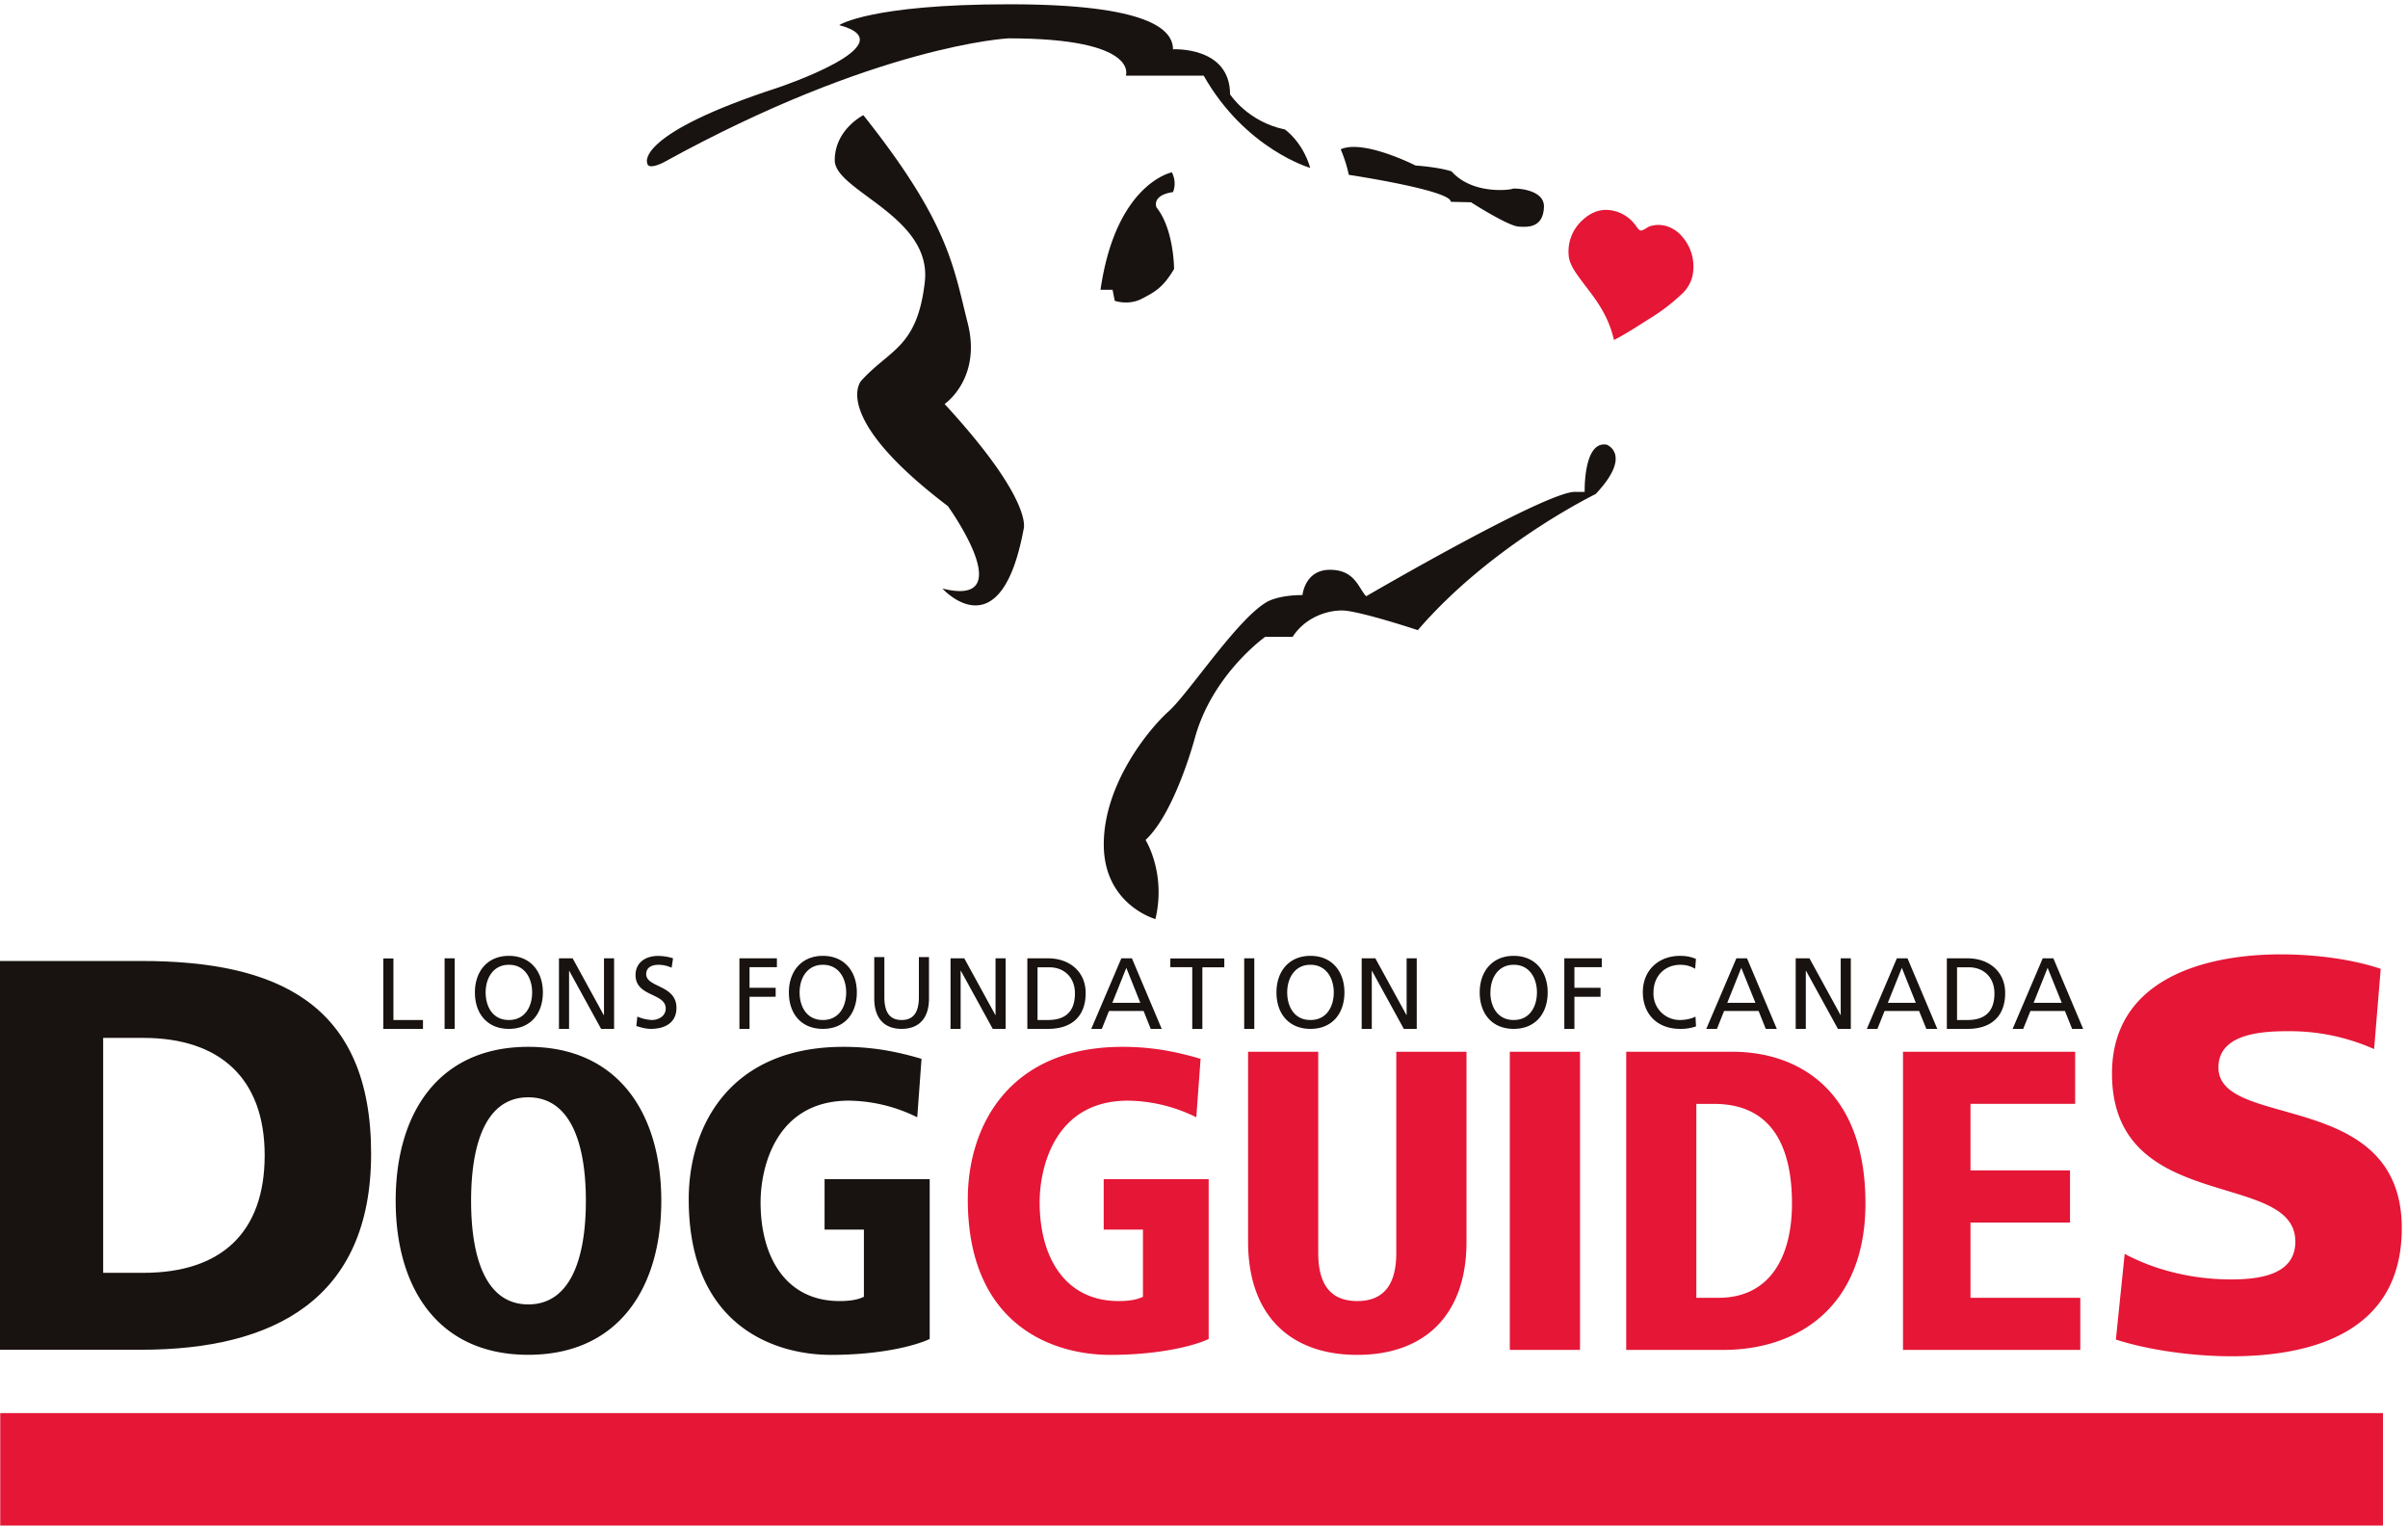
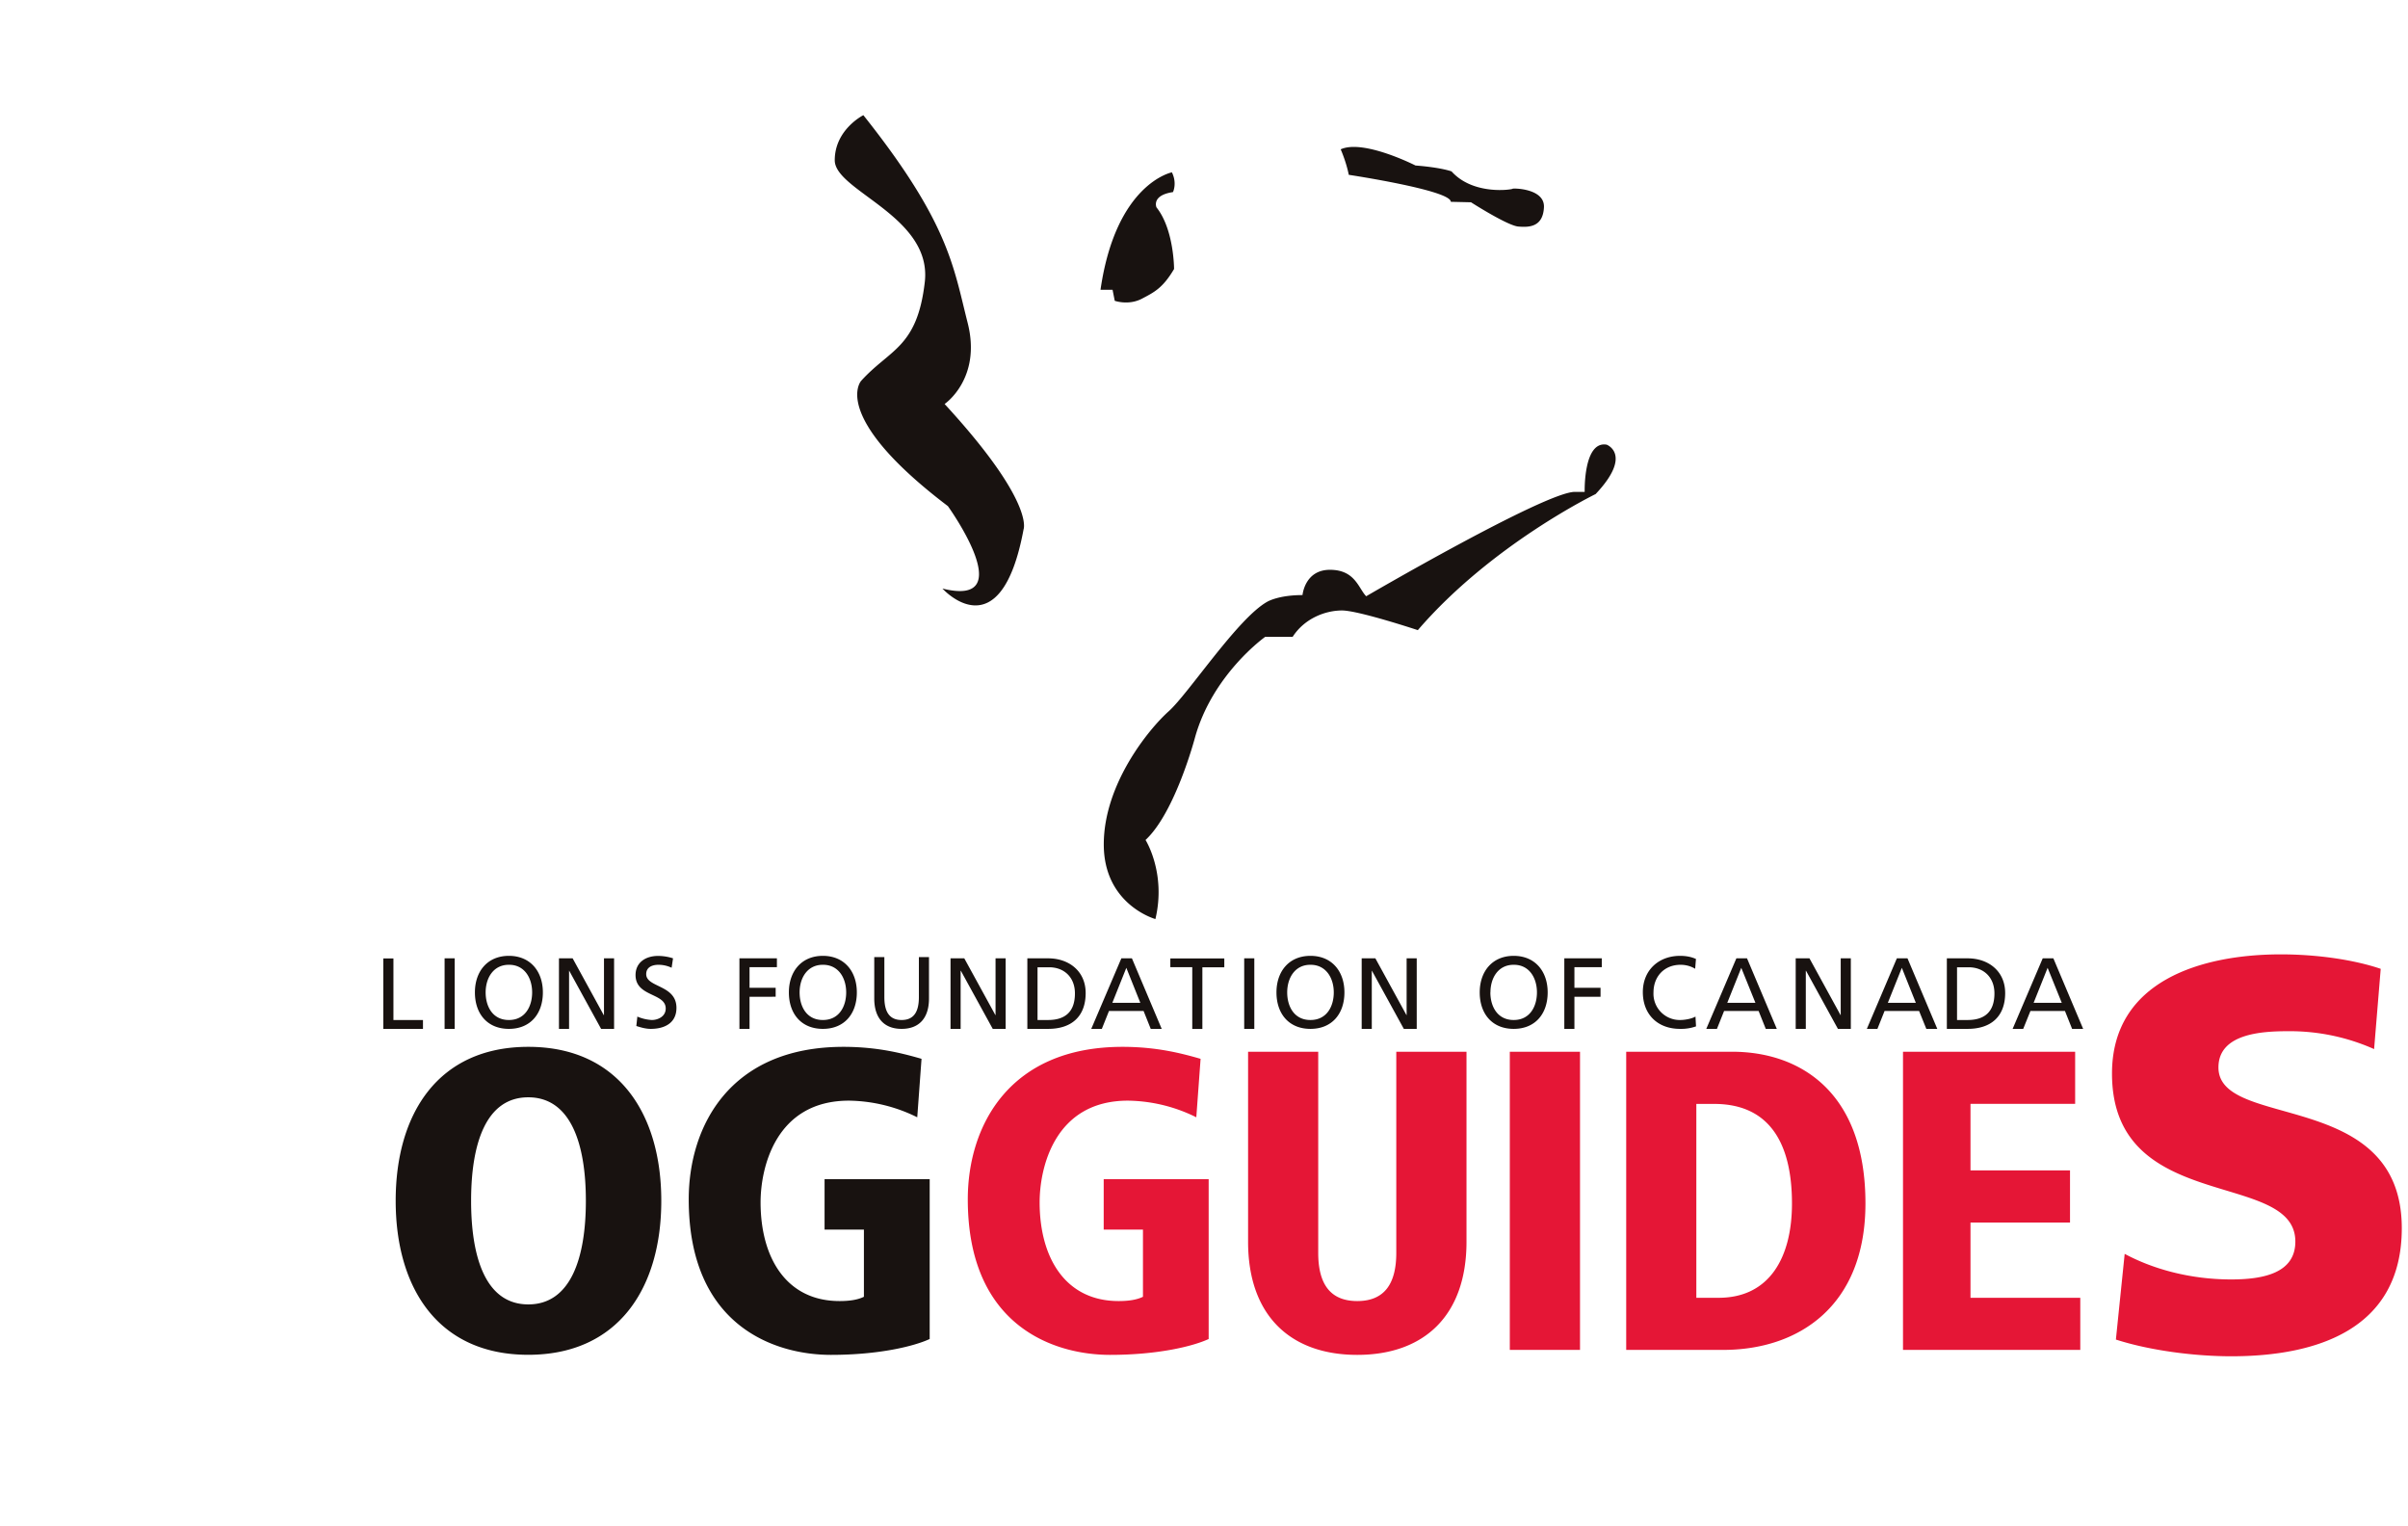
<svg xmlns="http://www.w3.org/2000/svg" width="411.9" height="260.9">
  <path d="M508.9 418.3c0-112.4 54.8-198 170.5-198s171.1 85.6 171.1 198c0 112.3-55.4 198-171 198-115.8 0-170.6-85.7-170.6-198zm97 0c0 73.4 19 133.1 73.5 133.1 54.6 0 74.1-59.7 74.1-133.1 0-73.5-19.5-133.2-74-133.2-54.6 0-73.6 59.7-73.6 133.2M1060.5 446.1h135.2V240.6c-20.4-9.4-65.4-20.4-127-20.4-71.3 0-182.9 36.3-182.9 200 0 94 52.8 196.1 199 196.1 45 0 77.3-8.8 100.4-15.4l-5.5-75.2a202.9 202.9 0 0 1-87.8 21.4c-95 0-113.7-87.3-113.7-130.7 0-71.2 33-127 101.6-127 13.2 0 23.6 1.7 31.3 5.5v86.4h-50.6V446" style="fill:#181210;fill-opacity:1;fill-rule:nonzero;stroke:none" transform="matrix(.133 0 0 -.133 0 261)" />
  <path d="M1419.5 446.1h135V240.6c-20.3-9.4-65.3-20.4-126.8-20.4-71.4 0-183 36.3-183 200 0 94 52.8 196.1 199 196.1 45 0 77.3-8.8 100.4-15.4l-5.5-75.2a202.8 202.8 0 0 1-87.9 21.4c-95 0-113.6-87.3-113.6-130.7 0-71.2 33-127 101.6-127 13.2 0 23.6 1.7 31.3 5.5v86.4h-50.5V446M1605.2 610h90.2V351.4c0-38.4 14.2-62 50.2-62s50.2 23.6 50.2 62V610h90.3V365.7c0-95-54.5-145.5-140.5-145.5s-140.4 50.6-140.4 145.5V610M1941.8 610h90.3V226.6h-90.3V610M2091.5 226.6h124.8c96.6 0 182.9 56 182.9 188.4 0 144.4-85.2 195-171.4 195h-136.3zm90.2 316.3h23c69.8 0 100-48.9 100-128 0-69.7-29.1-121.3-94.4-121.3h-28.6V543M2447.6 610h221.3v-67h-134.6v-85.6h128v-67h-128v-96.8h141.2v-67h-228V610" style="fill:#e51636;fill-opacity:1;fill-rule:nonzero;stroke:none" transform="matrix(.133 0 0 -.133 0 261)" />
-   <path d="M0 226.8h181.6c170.8 0 295.7 65.2 295.7 252.1 0 193.4-121.3 247.8-295.7 247.8H0Zm132.7 401h51.7c97.7 0 156-51.5 156-151s-56.1-151.1-156-151.1h-51.7v302.2" style="fill:#181210;fill-opacity:1;fill-rule:nonzero;stroke:none" transform="matrix(.133 0 0 -.133 0 261)" />
  <path d="M2732.6 350.1c34.3-18.5 82-32.9 137.1-32.9 42.2 0 82.4 8.6 82.4 48.7 0 93-235.8 34.3-235.8 216 0 120.4 117 153.3 217.1 153.3 47.9 0 95-7.2 128.5-18.6l-8.5-103.2a266.4 266.4 0 0 1-110.7 23c-33.6 0-89.5-3-89.5-46.6 0-80.8 235.8-26.4 235.8-206.7 0-129.6-108.4-164.7-219.3-164.7-46.5 0-104.2 7.2-148.4 21.5l11.3 110.2" style="fill:#e51636;fill-opacity:1;fill-rule:nonzero;stroke:none" transform="matrix(.133 0 0 -.133 0 261)" />
-   <path d="M832.2 1753.6s-14.1 36.7 168 96c0 0 169.5 56.5 79.1 80.5 0 0 39.5 26.8 218.9 26.8 179.3 0 210.4-32.5 210.4-57.9 0 0 73.4 4.2 73.4-57.9 0 0 22.6-35.3 70.6-45.2 0 0 22.6-15.5 32.5-49.4 0 0-83.3 24-137 118.6H1448s18.3 48-151.1 48c0 0-169.5-8.5-443.4-159.5 0 0-21.2-11.3-21.2 0" style="fill:#181210;fill-opacity:1;fill-rule:nonzero;stroke:none" transform="matrix(.133 0 0 -.133 0 261)" />
  <path d="M1110.4 1814.3s-36.8-18.4-36.8-58c0-39.5 125.7-72 115.8-156.7-9.8-84.7-45.1-86.1-81.9-127 0 0-41-45.2 111.6-161 0 0 94.6-131.3-7-106 0 0 74.8-83.2 104.4 76.3 0 0 14.1 35.3-101.6 161 0 0 48 32.5 29.6 104.5-18.3 72-24 128.5-134.1 266.9M1507.2 1740.8s-72-14-91.8-151h15.5l2.8-14.2s18-6.4 35.3 2.9c15.2 8 26.5 13.4 41 38 0 0 0 51-22.6 79.2 0 0-7 15.5 21.2 19.7 0 0 5.6 11.3-1.4 25.4M1486 780.6s-66.4 18.4-66.4 96c0 77.7 58 148.3 83.3 171 25.4 22.5 89 120 127.1 141.1 0 0 14.1 8.5 45.2 8.5 0 0 2.8 32.5 35.3 32.5s36.7-24 46.6-34c0 0 230.2 134.2 268.3 134.2h12.7s-1.8 66 28.3 60.7c0 0 33.8-12.6-14.2-63.5 0 0-134.1-65-228.7-175 0 0-76.3 25.3-97.5 25.3-21.1 0-48-9.9-63.5-33.9h-35.3s-67.8-48-90.4-129.9c0 0-25.4-96-63.5-131.3 0 0 26.8-42.4 12.7-101.7M1724.3 1770.4s7.1-16 10.4-32.8c0 0 131.6-19.8 131.2-34.7l26-.6s46.8-30 60.8-31.2c13.9-1.2 31.6-.7 33 24.4 1.6 25-40.3 25-40.3 24.2 0-1-50.4-9-78.5 22.3 0 0-12.9 5-46.4 7.6 0 0-67 34.1-96.2 20.8M493 730h13v-79.2h38v-11.4h-51v90.7M571.8 730.1h13v-90.7h-13v90.7M610.8 686.3c0-27.5 16-46.9 43.7-46.9 27.7 0 43.7 19.4 43.7 46.9 0 27-16.1 47-43.7 47s-43.7-20-43.7-47zm13.8 0c0 18.5 9.9 35.6 30 35.5 20 .1 29.8-17 29.8-35.5 0-18-9-35.5-29.9-35.5-21 0-29.9 17.5-29.9 35.5M718.9 730.1h17.6l40-73h.3v73h13v-90.7h-16.7l-41 74.7h-.2v-74.7h-13v90.7M863.8 718a39.8 39.8 0 0 1-17 3.8c-7.2 0-15.7-2.6-15.7-12 0-17.5 38.9-13.5 38.9-43.4 0-19.3-15-27-33.1-27-6.3 0-12.6 1.8-18.5 3.7l1.3 12.1a55.2 55.2 0 0 1 18.7-4.4c7.4 0 17.8 4.2 17.8 14.8 0 20.3-38.8 14.8-38.8 43 0 16 12.7 24.6 29 24.6 5.9 0 13-1 19.2-3.1l-1.8-12M951 730.1h48.2v-11.4H964v-26.5h33.6v-11.5H964v-41.3h-13v90.7M1014.6 686.3c0-27.5 16-46.9 43.7-46.9 27.7 0 43.7 19.4 43.7 46.9 0 27-16.1 47-43.7 47-27.5 0-43.7-20-43.7-47zm13.8 0c0 18.5 9.9 35.6 30 35.5 20 .1 29.9-17 29.9-35.5 0-18-9-35.5-30-35.5s-29.9 17.5-29.9 35.5M1194.8 678.5c0-25.5-12.9-39.1-35.2-39.1-22.3 0-35.2 13.6-35.2 39.1v53.2h13v-51.5c0-17.4 5.5-29.4 22.2-29.4s22.2 12 22.2 29.4v51.5h13v-53.2M1222.5 730.1h17.7l40-73h.2v73h13v-90.7h-16.6l-41 74.7h-.3v-74.7h-13v90.7M1321.3 639.4h26.8c29.8 0 48.2 15.7 48.2 46.1 0 28-21.4 44.6-48.2 44.6h-26.8zm13 79.2h15.2c18.6 0 33-12.4 33-33.6 0-23.4-12.3-34.2-34.6-34.2h-13.5v67.8M1403.5 639.4h13.6l9.2 23h44.5l9.2-23h14.1l-38.3 90.7h-13.6zm63.1 33.5h-36l18 45zM1533.4 718.7h-28.2V730h69.4v-11.4h-28.2v-79.3h-13v79.3M1600.2 730.1h13v-90.7h-13v90.7M1641.7 686.3c0-27.5 16-46.9 43.7-46.9 27.7 0 43.7 19.4 43.7 46.9 0 27-16.1 47-43.7 47s-43.7-20-43.7-47zm13.8 0c0 18.5 9.9 35.6 29.9 35.5 20 .1 30-17 30-35.5 0-18-9-35.5-30-35.5s-29.9 17.5-29.9 35.5M1751.2 730.1h17.7l40-73h.2v73h13v-90.7h-16.6l-41 74.7h-.2v-74.7h-13v90.7M1903.1 686.3c0-27.5 16-46.9 43.7-46.9 27.7 0 43.7 19.4 43.7 46.9 0 27-16.1 47-43.7 47-27.5 0-43.7-20-43.7-47zm13.8 0c0 18.5 9.9 35.6 30 35.5 20 .1 29.8-17 29.8-35.5 0-18-9-35.5-29.9-35.5-21 0-30 17.5-30 35.5M2011.8 730.1h48.3v-11.4h-35.2v-26.5h33.6v-11.5h-33.6v-41.3h-13v90.7M2180.2 716.7c-5.7 3.4-12.1 5.1-18.8 5.1-20.9 0-34.8-15-34.8-35.5a33.8 33.8 0 0 1 34.2-35.5c6.5 0 15.2 1.7 19.8 4.4l.7-12.6a57.5 57.5 0 0 0-20.6-3.2c-28.7 0-47.8 18.5-47.8 47.3 0 28 20.2 46.6 47.9 46.6 7 0 14-1.1 20.4-4l-1-12.6M2194.5 639.4h13.7l9.2 23h44.4l9.2-23h14.2l-38.3 90.7h-13.7zm63.2 33.5h-36.2l18 45zM2309.5 730.1h17.7l40-73h.2v73h13v-90.7h-16.6l-41 74.7h-.3v-74.7h-13v90.7M2401 639.4h13.6l9.2 23h44.4l9.3-23h14.1l-38.3 90.7h-13.7zm63 33.5h-36l18 45zM2503.9 639.4h26.8c29.7 0 48.2 15.7 48.2 46.1 0 28-21.4 44.6-48.2 44.6h-26.8zm13 79.2h15.2c18.6 0 33-12.4 33-33.6 0-23.4-12.3-34.2-34.6-34.2H2517v67.8M2588.5 639.4h13.6l9.3 23h44.4l9.2-23h14.2l-38.3 90.7h-13.7zm63.2 33.5h-36.2l18 45z" style="fill:#181210;fill-opacity:1;fill-rule:nonzero;stroke:none" transform="matrix(.133 0 0 -.133 0 261)" />
-   <path d="M3064.8 0H.3v145.3h3064.5V0" style="fill:#e51636;fill-opacity:1;fill-rule:nonzero;stroke:none" transform="matrix(.133 0 0 -.133 0 261)" />
-   <path d="M2049.8 1580.5c-5.4 7.5-12 15.7-18 24-5.8 8-12.3 17-14 27a54.3 54.3 0 0 0 17 47.4c8.4 7.9 19 14.1 32.5 13.6a48 48 0 0 0 35.6-19c2-2.3 4.3-7 7.2-7.5 3-.3 8.8 4.3 11 5.1 16.6 6 33-1.9 41.8-12.3a58.2 58.2 0 0 0 13.2-53.8 47.3 47.3 0 0 0-15-22.4 244.6 244.6 0 0 0-41-30.8c-14.4-9.2-29-18.7-44.3-26.6-5.1 21.8-14 38.5-26 55.3" style="fill:#e51636;fill-opacity:1;fill-rule:evenodd;stroke:none" transform="matrix(.133 0 0 -.133 0 261)" />
+   <path d="M3064.8 0H.3h3064.5V0" style="fill:#e51636;fill-opacity:1;fill-rule:nonzero;stroke:none" transform="matrix(.133 0 0 -.133 0 261)" />
</svg>